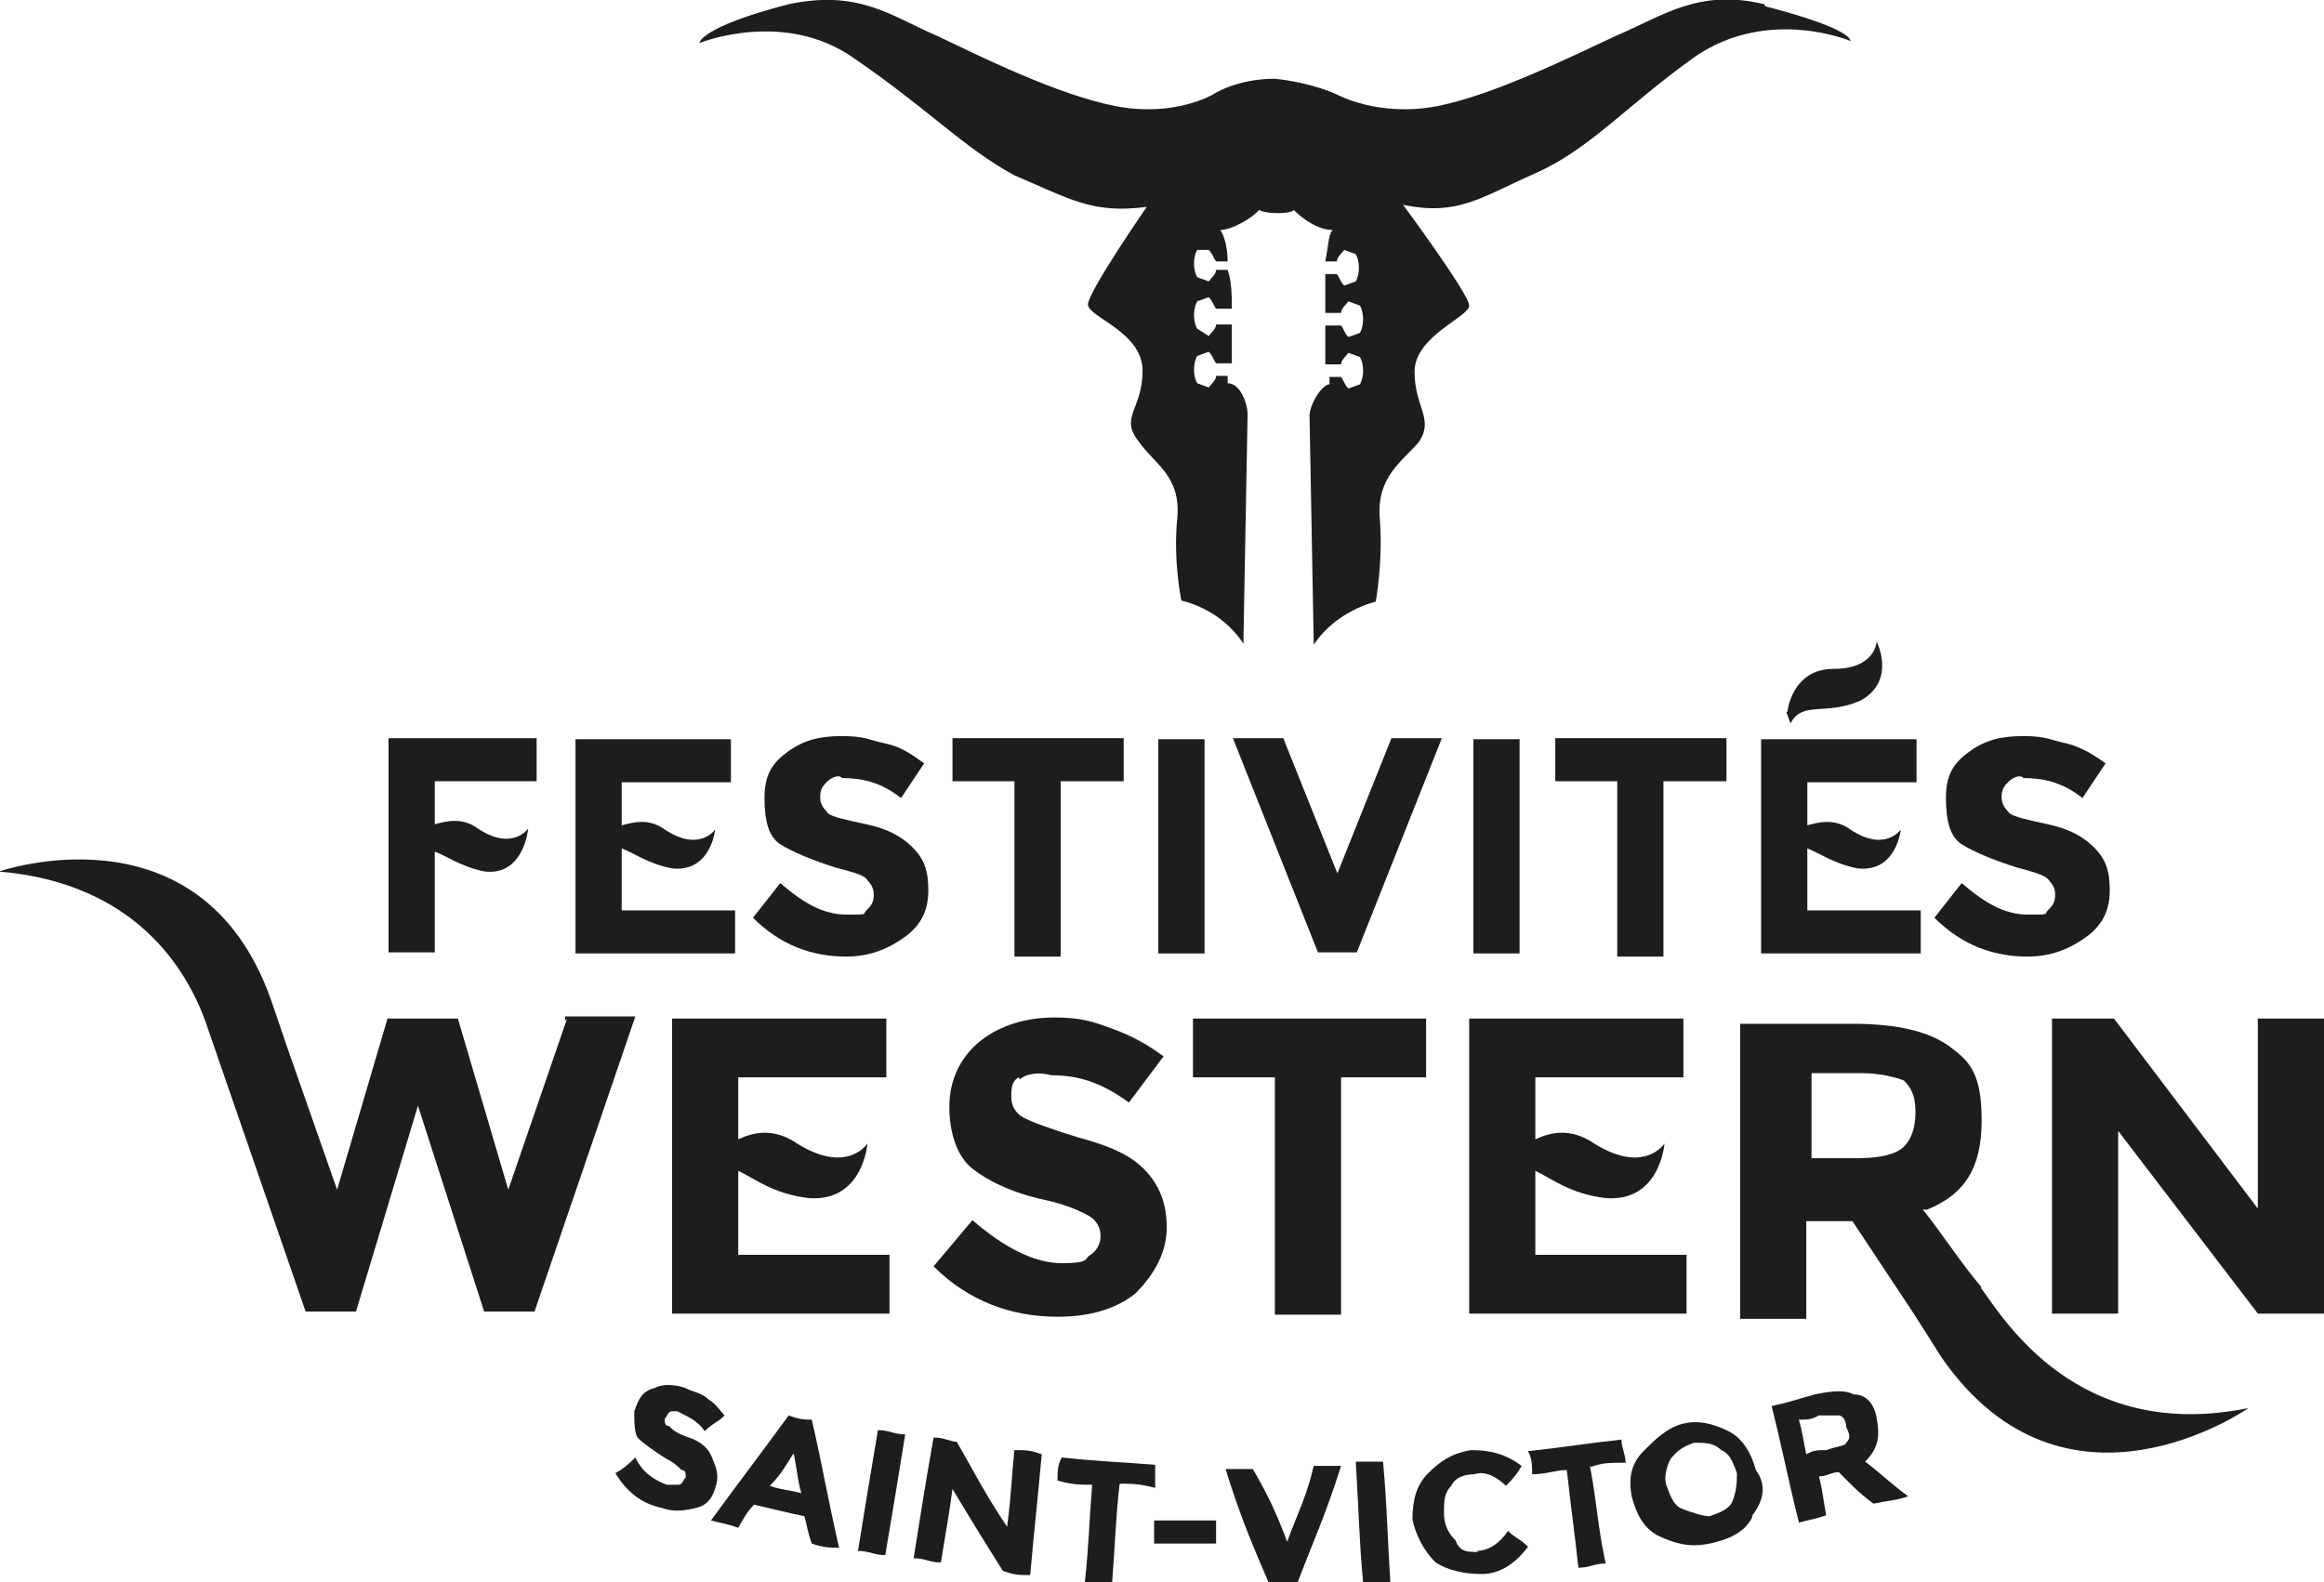
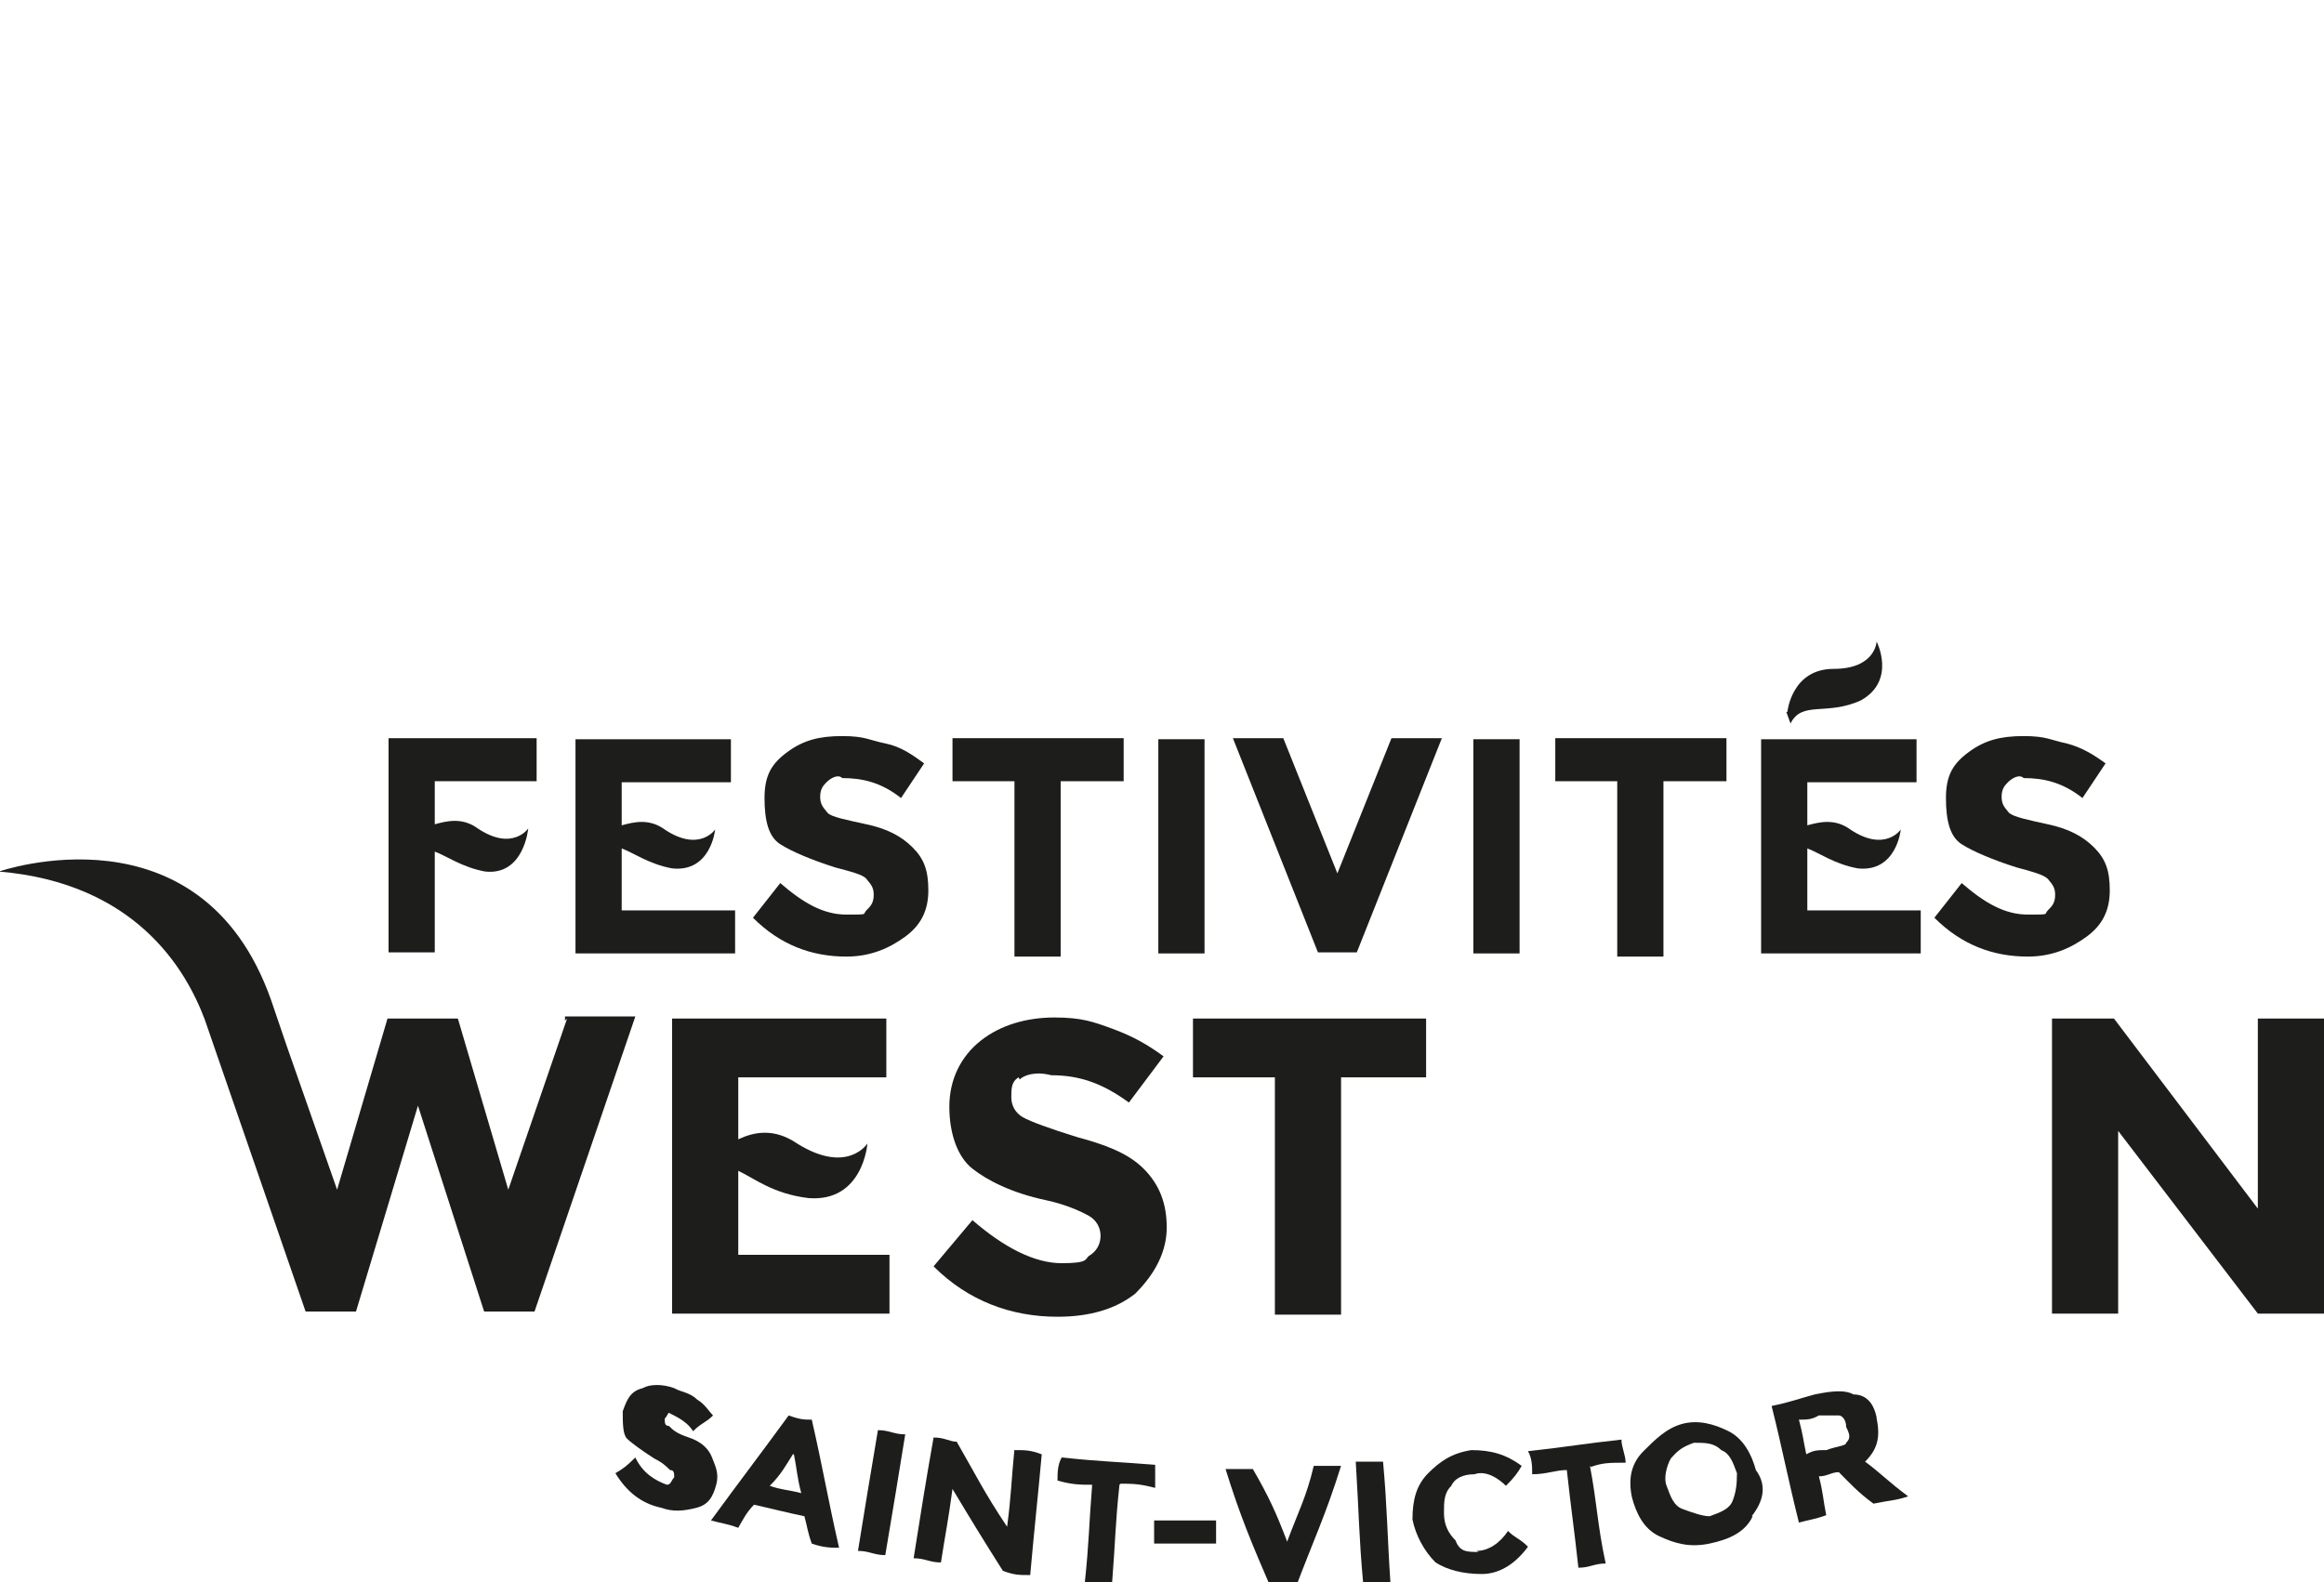
<svg xmlns="http://www.w3.org/2000/svg" id="Calque_1" data-name="Calque 1" version="1.1" viewBox="0 0 221.3 150.7">
  <defs>
    <style>
      .cls-1 {
        fill: #1d1d1b;
        stroke-width: 0px;
      }
    </style>
  </defs>
  <g>
    <path class="cls-1" d="M121,7.5h.7-.7Z" />
-     <path class="cls-1" d="M168,.4c-6.3-1.5-9.6,1.1-14.1,3-4.1,1.9-11.5,5.6-17,6.7-5.6,1.1-9.6-1.1-9.6-1.1,0,0-2.2-1.1-5.9-1.5-3.7,0-5.9,1.5-5.9,1.5,0,0-3.7,2.2-9.3,1.1-5.6-1.1-13-4.8-17-6.7-4.4-1.9-7.4-4.4-14.1-3-8.5,2.2-8.5,3.7-8.5,3.7,0,0,8.1-3.3,14.8,1.5,7,4.8,10.4,8.5,15.2,11.1,5.2,2.2,7.4,3.7,12.6,3,0,0-5.6,8.1-5.6,9.3s5.2,2.6,5.2,6.3-2.2,4.4-.4,6.7c1.5,2.2,4.1,3.3,3.7,7.4s.4,7.8.4,7.8c0,0,3.7.7,5.9,4.1l.4-21.8h0c0-1.1-.7-3-1.9-3v-.7h-1.1c0,.4-.4.7-.7,1.1l-1.1-.4c-.4-.7-.4-1.9,0-2.6l1.1-.4c.4.4.4.7.7,1.1h1.5v-3.7h-1.5c0,.4-.4.7-.7,1.1l-1.1-.7c-.4-.7-.4-1.9,0-2.6l1.1-.4c.4.4.4.7.7,1.1h1.5c0-1.1,0-2.6-.4-3.7h-1.1c0,.4-.4.7-.7,1.1l-1.1-.4c-.4-.7-.4-1.9,0-2.6h1.1c.4.4.4.7.7,1.1h1.1c0-1.5-.4-2.6-.7-3,1.1,0,3-1.1,3.7-1.9.7.4,3,.4,3.3,0,.7.7,2.2,1.9,3.7,1.9-.4.4-.4,1.5-.7,3h1.1c0-.4.4-.7.7-1.1l1.1.4c.4.7.4,1.9,0,2.6l-1.1.4c-.4-.4-.4-.7-.7-1.1h-1.1v3.7h1.5c0-.4.4-.7.7-1.1l1.1.4c.4.7.4,1.9,0,2.6l-1.1.4c-.4-.4-.4-.7-.7-1.1h-1.5v3.7h1.5c0-.4.4-.7.7-1.1l1.1.4c.4.7.4,1.9,0,2.6l-1.1.4c-.4-.4-.4-.7-.7-1.1h-1.1v.7c-.7,0-1.9,1.9-1.9,3h0l.4,21.8c2.2-3.3,5.9-4.1,5.9-4.1,0,0,.7-3.7.4-7.8-.4-4.1,2.2-5.6,3.7-7.4,1.5-2.2-.4-3.3-.4-6.7s5.2-5.2,5.2-6.3-6.3-9.6-6.3-9.6c5.2,1.1,7.4-.7,12.6-3s8.5-6.3,15.2-11.1c7-4.8,14.8-1.5,14.8-1.5,0,0,.4-1.1-8.1-3.3Z" />
  </g>
  <g>
-     <path class="cls-1" d="M64,134.4c-.4,0-.4.4-.7.7,0,.4,0,.7.4.7.4.4.7.7,1.9,1.1s1.9,1.1,2.2,1.9.7,1.5.4,2.6-.7,1.9-1.9,2.2-2.2.4-3.3,0c-1.9-.4-3.3-1.5-4.4-3.3.7-.4,1.1-.7,1.9-1.5.7,1.5,1.9,2.2,3,2.6h1.1c.4,0,.4-.4.7-.7,0-.4,0-.7-.4-.7-.4-.4-.7-.7-1.5-1.1-1.1-.7-2.2-1.5-2.6-1.9s-.4-1.5-.4-2.6c.4-1.1.7-1.9,1.9-2.2.7-.4,1.9-.4,3,0,.7.4,1.5.4,2.2,1.1.7.4,1.1,1.1,1.5,1.5-.7.7-1.1.7-1.9,1.5-.7-1.1-1.9-1.5-2.6-1.9,0,0-.4,0-.4,0Z" />
+     <path class="cls-1" d="M64,134.4c-.4,0-.4.4-.7.7,0,.4,0,.7.4.7.4.4.7.7,1.9,1.1s1.9,1.1,2.2,1.9.7,1.5.4,2.6-.7,1.9-1.9,2.2-2.2.4-3.3,0c-1.9-.4-3.3-1.5-4.4-3.3.7-.4,1.1-.7,1.9-1.5.7,1.5,1.9,2.2,3,2.6c.4,0,.4-.4.7-.7,0-.4,0-.7-.4-.7-.4-.4-.7-.7-1.5-1.1-1.1-.7-2.2-1.5-2.6-1.9s-.4-1.5-.4-2.6c.4-1.1.7-1.9,1.9-2.2.7-.4,1.9-.4,3,0,.7.4,1.5.4,2.2,1.1.7.4,1.1,1.1,1.5,1.5-.7.7-1.1.7-1.9,1.5-.7-1.1-1.9-1.5-2.6-1.9,0,0-.4,0-.4,0Z" />
    <path class="cls-1" d="M77.3,147c-.4-1.1-.4-1.5-.7-2.6-1.9-.4-3-.7-4.8-1.1-.7.7-1.1,1.5-1.5,2.2-1.1-.4-1.5-.4-2.6-.7,3-4.1,4.4-5.9,7.4-10,1.1.4,1.5.4,2.2.4,1.1,4.8,1.5,7.4,2.6,12.2-.7,0-1.5,0-2.6-.4ZM75.5,138.5c-.7,1.1-1.1,1.9-2.2,3,1.1.4,1.9.4,3,.7-.4-1.5-.4-2.2-.7-3.7Z" />
    <path class="cls-1" d="M83.6,136.2c1.1,0,1.5.4,2.6.4-.7,4.4-1.1,6.7-1.9,11.5-1.1,0-1.5-.4-2.6-.4.7-4.4,1.1-6.7,1.9-11.5Z" />
    <path class="cls-1" d="M96.6,138.1c1.1,0,1.5,0,2.6.4-.4,4.4-.7,7-1.1,11.5-1.1,0-1.5,0-2.6-.4-1.9-3-3-4.8-4.8-7.8-.4,3-.7,4.4-1.1,7-1.1,0-1.5-.4-2.6-.4.7-4.4,1.1-7,1.9-11.5,1.1,0,1.5.4,2.2.4,1.9,3.3,2.6,4.8,4.8,8.1.4-3,.4-4.4.7-7.4Z" />
    <path class="cls-1" d="M106.6,141.4c-.4,3.7-.4,5.6-.7,9.3h-2.6c.4-3.7.4-5.6.7-9.3-1.1,0-1.9,0-3.3-.4,0-.7,0-1.5.4-2.2,3.7.4,5.2.4,8.9.7v2.2c-1.5-.4-2.2-.4-3.3-.4Z" />
    <path class="cls-1" d="M109.9,147v-2.2h5.9v2.2h-5.9Z" />
    <path class="cls-1" d="M122.5,147c1.1-3,1.9-4.4,2.6-7.4h2.6c-1.5,4.8-2.6,7-4.4,11.8h-2.2c-1.9-4.4-3-7-4.4-11.5h2.6c1.5,2.6,2.2,4.1,3.3,7Z" />
    <path class="cls-1" d="M129.1,139.2h2.6c.4,4.4.4,7,.7,11.5h-2.6c-.4-4.4-.4-6.7-.7-11.5Z" />
    <path class="cls-1" d="M140.6,147.7c1.1,0,2.2-.7,3-1.9.7.7,1.1.7,1.9,1.5-1.1,1.5-2.6,2.6-4.4,2.6s-3.3-.4-4.4-1.1c-1.1-1.1-1.9-2.6-2.2-4.1,0-1.9.4-3.3,1.5-4.4,1.1-1.1,2.2-1.9,4.1-2.2,1.9,0,3.3.4,4.8,1.5-.4.7-.7,1.1-1.5,1.9-.7-.7-1.9-1.5-3-1.1-1.1,0-1.9.4-2.2,1.1-.7.7-.7,1.5-.7,2.6s.4,1.9,1.1,2.6c.4,1.1,1.1,1.1,2.2,1.1Z" />
    <path class="cls-1" d="M151.4,139.6c.7,3.7.7,5.6,1.5,9.3-1.1,0-1.5.4-2.6.4-.4-3.7-.7-5.6-1.1-9.3-1.1,0-1.9.4-3.3.4,0-.7,0-1.5-.4-2.2,3.7-.4,5.2-.7,8.9-1.1,0,.7.4,1.5.4,2.2-1.5,0-2.2,0-3.3.4Z" />
    <path class="cls-1" d="M166.9,144.4c-.7,1.5-2.2,2.2-4.1,2.6-1.9.4-3.3,0-4.8-.7-1.5-.7-2.2-2.2-2.6-3.7-.4-1.9,0-3.3,1.1-4.4s2.2-2.2,3.7-2.6c1.5-.4,3,0,4.4.7s2.2,2.2,2.6,3.7c1.1,1.5.7,3-.4,4.4ZM165.4,140.3c-.4-1.1-.7-1.9-1.5-2.2-.7-.7-1.5-.7-2.6-.7-1.1.4-1.5.7-2.2,1.5-.4.7-.7,1.9-.4,2.6.4,1.1.7,1.9,1.5,2.2s1.9.7,2.6.7c1.1-.4,1.9-.7,2.2-1.5s.4-1.5.4-2.6Z" />
    <path class="cls-1" d="M178.7,135.1c.4,1.9,0,3-1.1,4.1,1.5,1.1,2.2,1.9,4.1,3.3-1.1.4-1.9.4-3.3.7-1.5-1.1-2.2-1.9-3.3-3-.7,0-1.1.4-1.9.4.4,1.5.4,2.2.7,3.7-1.1.4-1.5.4-2.6.7-1.1-4.4-1.5-6.7-2.6-11.1,1.9-.4,2.6-.7,4.1-1.1,1.9-.4,3-.4,3.7,0,1.1,0,1.9.7,2.2,2.2ZM175.8,137.4c.4-.4.4-.7,0-1.5,0-.7-.4-1.1-.7-1.1h-1.9c-.7.4-1.1.4-1.9.4.4,1.5.4,1.9.7,3.3.7-.4,1.1-.4,1.9-.4,1.1-.4,1.9-.4,1.9-.7Z" />
  </g>
  <path class="cls-1" d="M97,102.6c-.7.4-.7,1.1-.7,1.9s.4,1.5,1.1,1.9c.7.4,2.6,1.1,5.2,1.9,2.6.7,4.8,1.5,6.3,3,1.5,1.5,2.2,3.3,2.2,5.6s-1.1,4.4-3,6.3c-1.9,1.5-4.4,2.2-7.4,2.2-4.4,0-8.5-1.5-11.8-4.8l3.7-4.4c3,2.6,5.9,4.1,8.5,4.1s2.2-.4,2.6-.7c.7-.4,1.1-1.1,1.1-1.9s-.4-1.5-1.1-1.9-2.2-1.1-4.1-1.5c-3.3-.7-5.6-1.9-7-3s-2.2-3.3-2.2-5.9,1.1-4.8,3-6.3c1.9-1.5,4.4-2.2,7-2.2s3.7.4,5.6,1.1c1.9.7,3.3,1.5,4.8,2.6l-3.3,4.4c-2.6-1.9-4.8-2.6-7.4-2.6-1.5-.4-2.6,0-3,.4Z" />
  <path class="cls-1" d="M127.7,102.6v22.6h-6.3v-22.6h-7.8v-5.6h22.2v5.6h-8.1Z" />
  <path class="cls-1" d="M215,97h6.3v28.1h-6.3l-13.3-17.4v17.4h-6.3v-28.1h5.9l13.7,18.1v-18.1Z" />
  <path class="cls-1" d="M70.3,119.6v-8.1c1.5.7,3.3,2.2,6.7,2.6,5.2.4,5.6-5.2,5.6-5.2,0,0-1.9,3-6.7,0-2.2-1.5-4.1-1.1-5.6-.4h0v-5.9h14.1v-5.6h-20.4v28.1h20.7v-5.6s-14.4,0-14.4,0Z" />
-   <path class="cls-1" d="M146.2,119.6v-8.1c1.5.7,3.3,2.2,6.7,2.6,5.2.4,5.6-5.2,5.6-5.2,0,0-1.9,3-6.7,0-2.2-1.5-4.1-1.1-5.6-.4h0v-5.9h14.1v-5.6h-20.4v28.1h20.7v-5.6s-14.4,0-14.4,0Z" />
  <g>
    <path class="cls-1" d="M78.8,74.4c-.4.4-.7.7-.7,1.5s.4,1.1.7,1.5,1.9.7,3.7,1.1c1.9.4,3.3,1.1,4.4,2.2s1.5,2.2,1.5,4.1-.7,3.3-2.2,4.4c-1.5,1.1-3.3,1.9-5.6,1.9-3.3,0-6.3-1.1-8.9-3.7l2.6-3.3c2.2,1.9,4.1,3,6.3,3s1.5,0,1.9-.4.7-.7.7-1.5-.4-1.1-.7-1.5-1.5-.7-3-1.1c-2.2-.7-4.1-1.5-5.2-2.2s-1.5-2.2-1.5-4.4.7-3.3,2.2-4.4c1.5-1.1,3-1.5,5.2-1.5s2.6.4,4.1.7,2.6,1.1,3.7,1.9l-2.2,3.3c-1.9-1.5-3.7-1.9-5.6-1.9-.4-.4-1.1,0-1.5.4Z" />
    <path class="cls-1" d="M101,74.4v16.7h-4.4v-16.7h-5.9v-4.1h16.3v4.1h-5.9Z" />
    <path class="cls-1" d="M110.3,70.4h4.4v20.4h-4.4v-20.4Z" />
    <path class="cls-1" d="M127.3,83.3l5.2-13h4.8l-8.1,20.4h-3.7l-8.1-20.4h4.8l5.2,13Z" />
    <path class="cls-1" d="M139.9,70.4h4.8v20.4h-4.4v-20.4h-.4Z" />
    <path class="cls-1" d="M158.4,74.4v16.7h-4.4v-16.7h-5.9v-4.1h16.3v4.1h-5.9Z" />
    <path class="cls-1" d="M191.3,74.4c-.4.4-.7.7-.7,1.5s.4,1.1.7,1.5c.4.4,1.9.7,3.7,1.1,1.9.4,3.3,1.1,4.4,2.2,1.1,1.1,1.5,2.2,1.5,4.1s-.7,3.3-2.2,4.4c-1.5,1.1-3.3,1.9-5.6,1.9-3.3,0-6.3-1.1-8.9-3.7l2.6-3.3c2.2,1.9,4.1,3,6.3,3s1.5,0,1.9-.4.7-.7.7-1.5-.4-1.1-.7-1.5c-.4-.4-1.5-.7-3-1.1-2.2-.7-4.1-1.5-5.2-2.2-1.1-.7-1.5-2.2-1.5-4.4s.7-3.3,2.2-4.4c1.5-1.1,3-1.5,5.2-1.5s2.6.4,4.1.7c1.5.4,2.6,1.1,3.7,1.9l-2.2,3.3c-1.9-1.5-3.7-1.9-5.6-1.9-.4-.4-1.1,0-1.5.4Z" />
    <path class="cls-1" d="M59.2,86.7v-5.9c1.1.4,2.6,1.5,4.8,1.9,3.7.4,4.1-3.7,4.1-3.7,0,0-1.5,2.2-4.8,0-1.5-1.1-3-.7-4.1-.4h0v-4.1h10.4v-4.1h-14.8v20.4h15.2v-4.1h-10.7Z" />
    <path class="cls-1" d="M172.1,86.7v-5.9c1.1.4,2.6,1.5,4.8,1.9,3.7.4,4.1-3.7,4.1-3.7,0,0-1.5,2.2-4.8,0-1.5-1.1-3-.7-4.1-.4h0v-4.1h10.4v-4.1h-14.8v20.4h15.2v-4.1h-10.7Z" />
    <path class="cls-1" d="M51.1,74.4v-4.1h-14.1v20.4h4.4v-9.6c1.1.4,2.6,1.5,4.8,1.9,3.7.4,4.1-4.1,4.1-4.1,0,0-1.5,2.2-4.8,0-1.5-1.1-3-.7-4.1-.4v-4.1s9.6,0,9.6,0Z" />
    <path class="cls-1" d="M170.2,67.8s.4-4.1,4.4-4.1,4.1-2.6,4.1-2.6c0,0,1.9,3.7-1.5,5.6-3.3,1.5-5.6,0-6.7,2.2l-.4-1.1Z" />
  </g>
-   <path class="cls-1" d="M188.7,122.6c-1.9-2.2-4.1-5.6-5.6-7.4h.4c3.7-1.5,5.2-4.1,5.2-8.5s-1.1-5.6-3-7-4.8-2.2-9.3-2.2h-10.7v28.1h6.3v-9.3h4.4l5.9,8.9,2.6,4.1c11.8,17,29.2,4.8,29.2,4.8-16.3,3.3-23.3-8.5-25.5-11.5ZM172.4,102.2h4.8c1.9,0,3.3.4,4.1.7.7.7,1.1,1.5,1.1,3s-.4,2.6-1.1,3.3-2.2,1.1-4.4,1.1h-4.4s0-8.1,0-8.1Z" />
  <path class="cls-1" d="M54,97l-5.6,16.3-4.8-16.3h-6.7l-4.8,16.3-4.8-13.7-1.5-4.4c-6.7-18.9-25.9-12.2-25.9-12.2,13,1.1,17.8,9.3,19.6,14.1l9.6,27.8h4.8l5.9-19.6,6.3,19.6h4.8l9.6-28.1h-6.7v.4Z" />
</svg>